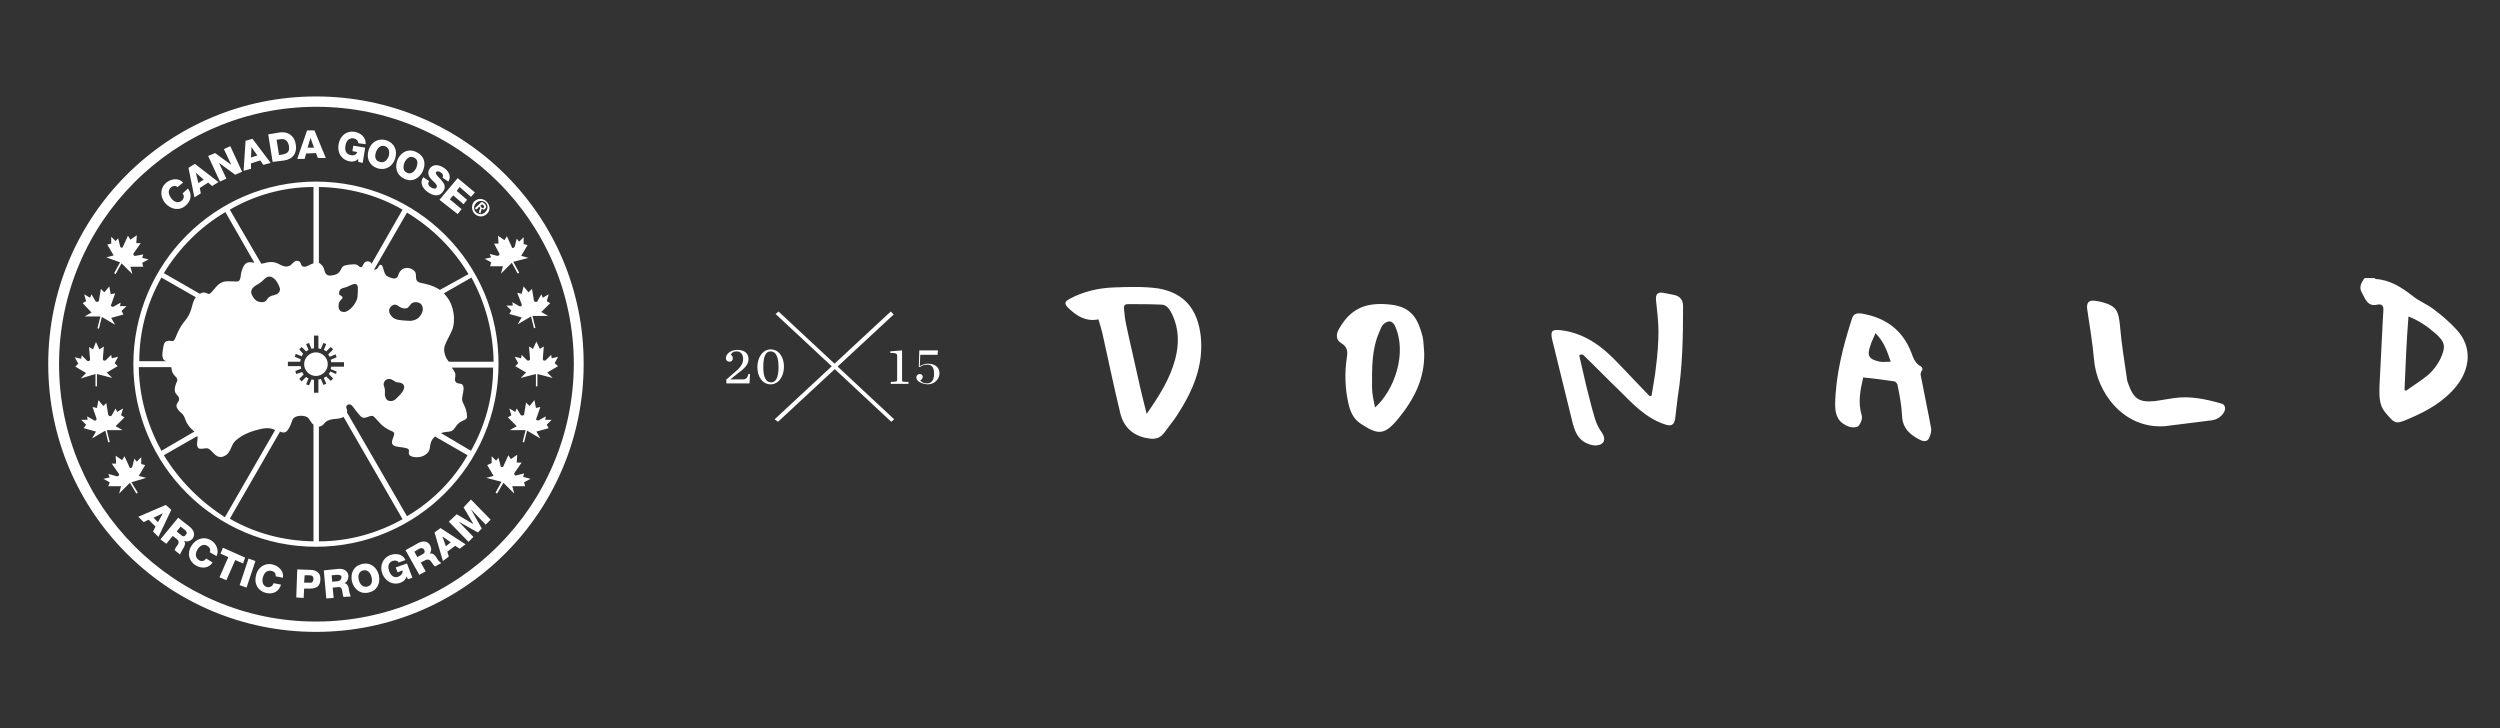
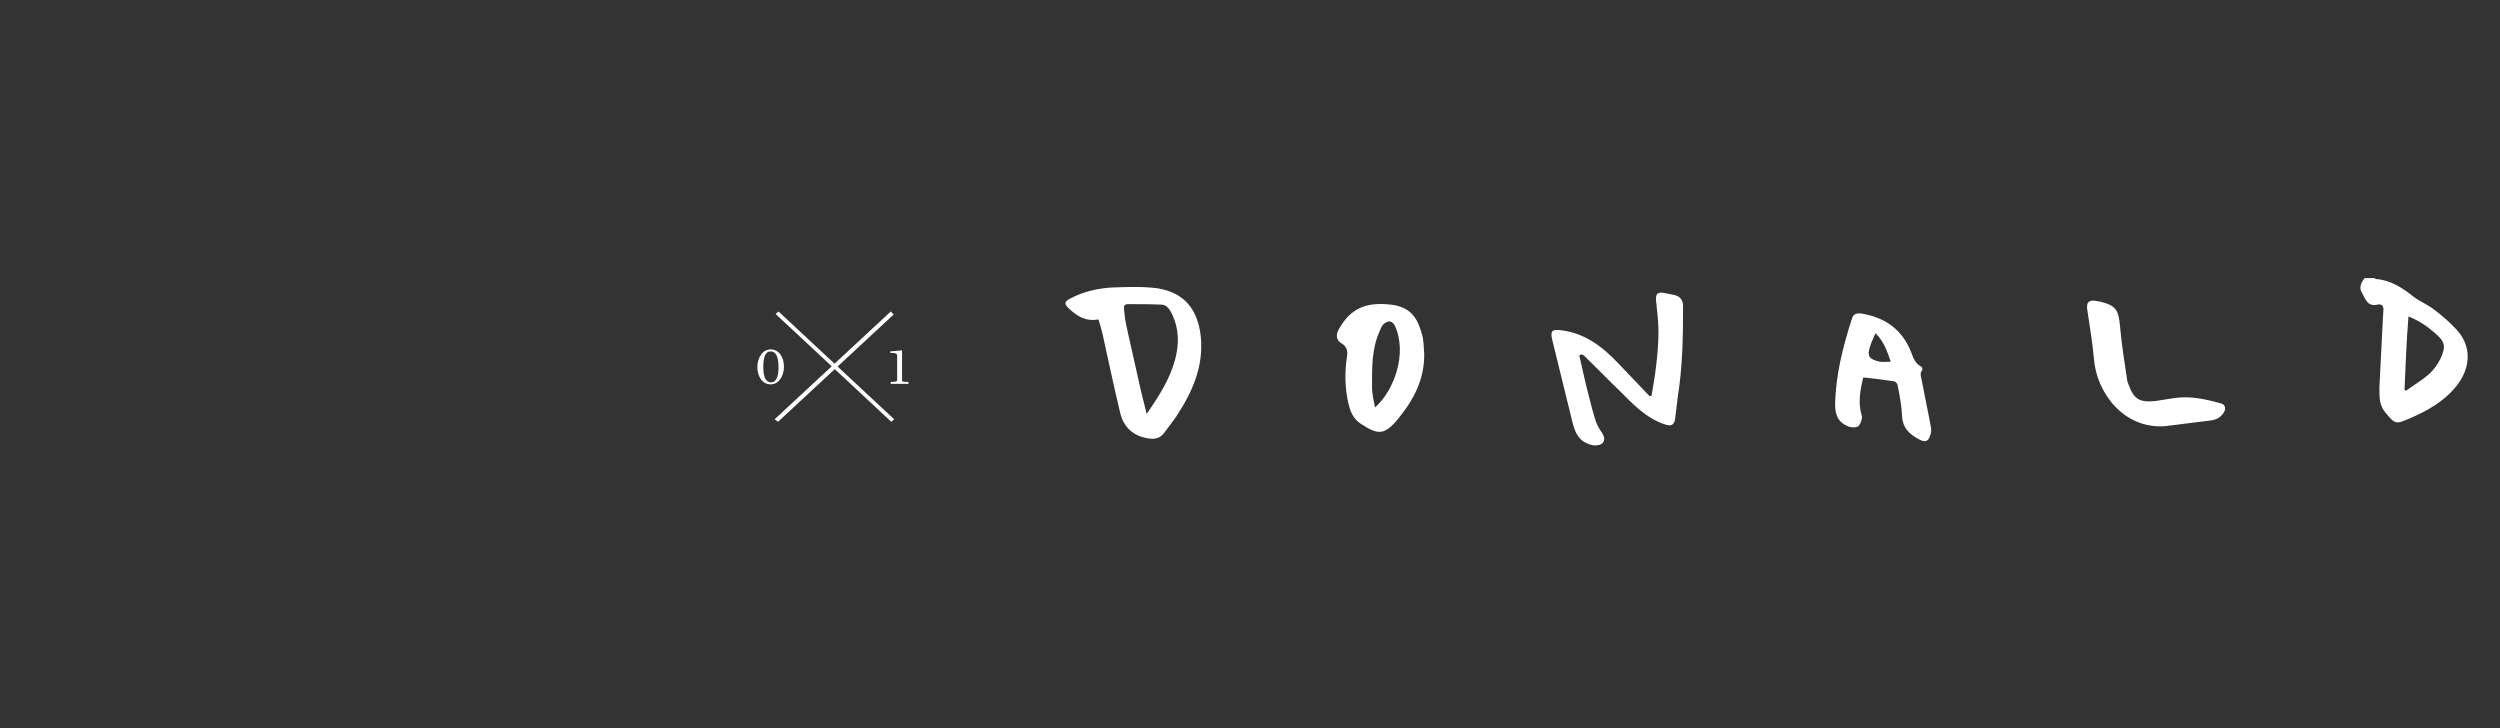
<svg xmlns="http://www.w3.org/2000/svg" version="1.1" id="Logo" x="0px" y="0px" viewBox="0 0 508 148" enable-background="new 0 0 508 148" xml:space="preserve">
  <rect x="0" y="0" width="508" height="148" fill="#333333" stroke="none" />
-   <path fill="#FFFFFF" d="M66.6,74c0-1.3-1.1-2.4-2.4-2.4c-1.3,0-2.4,1.1-2.4,2.4c0,1.3,1.1,2.4,2.4,2.4C65.5,76.4,66.6,75.3,66.6,74z   M88.7,38.1c-0.2,0.4-0.7,0.2-1.1,0c-0.5-0.3-0.8-0.8-0.4-1.3l-1.2-0.8c-0.8,1.2-0.1,2.3,1,3.1c1.1,0.7,2.3,1,3.1-0.3  c0.6-0.9,0.1-1.6-0.5-2.3c-0.6-0.6-1.2-1.2-1-1.5c0.2-0.3,0.6-0.2,0.9,0c0.4,0.2,0.7,0.7,0.4,1.1l1.2,0.8c0.7-1.1,0-2.2-0.9-2.8  c-0.9-0.6-2.2-0.9-2.9,0.2c-0.6,0.9-0.1,1.7,0.5,2.3C88.3,37.1,89,37.6,88.7,38.1z M106,59.7l-0.9-0.2l0.9,2.3c0,0.1,0,0.2,0,0.3  c-0.1,0.2-0.3,0.2-0.5,0.1l-1.4-0.8l0.1,0.7h-1.3l1,1l-0.4,0.7l2.5,0.7l-0.8,1.4l2.7-1.6l0.6,2.4l0.3-0.1l-0.6-2.4l3.2,0l-1.4-0.8  l1.8-1.8l-0.7-0.4l0.4-1.4l-1.2,0.7l-0.3-0.7l-0.8,1.4c-0.1,0.2-0.3,0.2-0.5,0.1c-0.1-0.1-0.2-0.1-0.2-0.2l-0.4-2.4l-0.7,0.7l-1-1.2  L106,59.7z M82.1,36.3c1.6,0.8,3.1,0,3.8-1.5c0.7-1.5,0.4-3.1-1.3-3.9c-1.6-0.8-3.1,0-3.8,1.5C80.2,33.9,80.5,35.5,82.1,36.3z   M82.2,33c0.4-0.8,1.1-1.4,1.9-1c0.9,0.4,0.8,1.3,0.5,2.1c-0.4,0.8-1.1,1.4-1.9,1C81.8,34.7,81.9,33.8,82.2,33z M96.8,42.6l0.6-0.6  l0.2,0.2l-0.3,0.9l0.3,0.3l0.3-1c0.2,0.2,0.5,0.3,0.7,0c0.3-0.3,0.2-0.6-0.1-1L97.9,41l-1.4,1.3L96.8,42.6z M98,41.5l0.2,0.2  c0.1,0.1,0.3,0.3,0.1,0.5c-0.2,0.2-0.3,0.1-0.5-0.1l-0.2-0.3L98,41.5z M93,43.5l0.8-1l-2.4-2l0.7-0.8l2.1,1.8l0.7-0.9l-2.1-1.8  l0.6-0.8l2.3,2l0.8-0.9l-3.5-2.9l-3.7,4.4L93,43.5z M64.2,36.9c-20.5,0-37.1,16.7-37.1,37.1c0,20.5,16.7,37.1,37.1,37.1  c20.5,0,37.1-16.7,37.1-37.1C101.4,53.5,84.7,36.9,64.2,36.9z M64.8,53.4V38c6.2,0.1,12,1.7,17,4.6l-6.3,11l0,0  c-0.1-0.3-0.4-0.5-0.8-0.5c-1,0-0.8,1.2-1.4,1.2c-0.4,0-0.4-0.6-1.4-0.6c-0.4,0-1.4,0.1-2,0.3c-0.8,0.4-0.5,1.6-2.1,1.9  c-0.6,0.1-1,0.2-1.4-0.1c-0.6-0.4-0.4-1.5-1.1-2C65.1,53.6,65,53.5,64.8,53.4L64.8,53.4z M68.9,59.7c0-0.3,0-1,0.9-1.2  c1-0.2,1.7-0.8,2.3-0.8c0.8,0,0.6,1,0.6,1.8c-0.1,0.7,0.1,1-0.5,2c-0.4,0.8-1.4,1.8-2.2,1.9c-0.5,0-1.3-0.1-1.2-1.4  c0-0.9,0.8-1.2,0.8-1.5C69.6,60,68.9,60.1,68.9,59.7z M63.7,38v15.5c-0.7,0.2-1.3,0.7-1.8,0.7c-1.1,0-0.4-1.2-1.6-1.2  c-0.7,0-0.9,0.9-1.7,1.1c-1.1,0.3-1.8-0.6-2.9-0.8c-1.1-0.2-1.9,0.2-2.6,0.3l-6.4-11C51.7,39.7,57.5,38,63.7,38z M56.9,58.7  c0,0.3-0.1,0.6-0.3,0.8c-0.4,0.5-1.2,0.4-1.8,0.8c-0.7,0.4-0.5,1.1-1.6,1.1c-0.4,0-1.1-0.1-1.6-0.8c-0.3-0.4-0.7-1-0.5-1.6  c0.1-0.4,0.5-0.8,1.2-1.2c0.3-0.1,0.6-0.4,0.9-0.6c0.8-0.8,1.1-1,1.5-1c0.6,0,1,0.4,1.3,0.7C56.4,57.4,56.8,58.2,56.9,58.7z   M45.8,43.1l5.9,10.3c-1.7-0.4-2.1,0.2-2.6,1.7c-0.3,0.8,0,2.2-1.1,2.1c-1.7,0-2.6-0.3-3.7,0.7c-0.5,0.4-1.1,1.4-1.7,1.8  c-0.4,0.2-0.9-0.6-1.8-0.1c-0.1,0-0.1,0.1-0.2,0.1l-7.3-4.2C36.4,50.4,40.7,46.1,45.8,43.1z M32.8,56.4l7,4c-1,1.2-0.5,2.8-2.3,4.9  c-1.9,2.3-1.7,4.2-2.6,4c-1.6-0.3-1.6,0.6-1.8,1.7c-0.2,1.2-0.2,2.3,0.8,2.4h-5.6C28.3,67.3,29.9,61.5,32.8,56.4z M39.5,87.7  l-6.7,3.9c-2.8-5.1-4.5-10.8-4.6-17h6.6c0.1,0.4,0.1,0.8,0.3,1.2c0.3,0.6,1.1,1,0.9,1.6c-1.3,2.9,0.4,2.6,0.4,3.7  c0,0.8-1.4,1.1,0.3,2.7C38.1,84.9,37.1,85.7,39.5,87.7L39.5,87.7z M33.3,92.5l6.8-3.9c0.2,0.8-0.3,1.6,0.1,2.3  c0.2,0.4,0.7,0.3,1.6,0.2c1.3-0.3,1.9,2.8,4.1,1.4c1-0.6,1-2,1.9-2.9c1.3-1.2,2.9-1.8,3.9-2.1c2-0.6,2.9-0.6,3.8-0.3  c0.1,0.1,0.3,0.1,0.4,0.2l-10.2,17.7C40.7,101.9,36.4,97.6,33.3,92.5z M63.7,110c-6.2-0.1-12-1.7-17-4.6l10.2-17.7  c0.9,0.4,1.6,0.4,2.5-2.3c0.4-1.2,2.8-1.1,3.3-0.4c0.5,0.7,0.7,1.1,1,1.3V110z M64.7,79.8h-0.9v-2.6c-0.2,0-0.3-0.1-0.5-0.1  l-0.5,1.2l-0.6-0.2l0.5-1.2c-0.2-0.1-0.4-0.2-0.5-0.3l-0.9,0.9L60.8,77l0.9-0.9c-0.1-0.2-0.2-0.3-0.3-0.5L60.2,76l-0.2-0.6l1.2-0.5  c0-0.2-0.1-0.3-0.1-0.5h-2.6v-0.9H61c0-0.2,0.1-0.3,0.1-0.5l-1.2-0.5l0.2-0.6l1.2,0.5c0.1-0.2,0.2-0.4,0.3-0.5L60.8,71l0.5-0.5  l0.9,0.9c0.2-0.1,0.3-0.2,0.5-0.3l-0.5-1.2l0.6-0.2l0.5,1.2c0.2-0.1,0.3-0.1,0.5-0.1v-2.6h0.9v2.6c0.2,0,0.3,0.1,0.5,0.1l0.5-1.2  l0.6,0.2l-0.5,1.2c0.2,0.1,0.4,0.2,0.5,0.3l0.9-0.9l0.5,0.5L66.7,72c0.1,0.2,0.2,0.3,0.3,0.5l1.2-0.5l0.2,0.6l-1.2,0.5  c0,0.2,0.1,0.3,0.1,0.5h2.6v0.9h-2.6c0,0.2-0.1,0.3-0.1,0.5l1.2,0.5L68.3,76l-1.2-0.5c-0.1,0.2-0.2,0.4-0.3,0.5l0.9,0.9l-0.5,0.5  l-0.9-0.9c-0.2,0.1-0.3,0.2-0.5,0.3l0.5,1.2l-0.6,0.2l-0.5-1.2c-0.2,0.1-0.3,0.1-0.5,0.1V79.8z M64.8,110V86.7  c0.8-0.1,1.1-0.7,1.3-0.9c1.2-1,2.7-0.4,3.7-1.1l12,20.8C76.8,108.3,71,110,64.8,110z M82.7,104.9L70.5,83.8  c0.2-0.7-0.5-1.1,0.1-1.5c0.9-0.6,1.3,0.9,2.7,2.3c0.9,0.9,2-0.6,2.7,0.1c1.1,1,1.4,2,3.8,3c1.1,0.5-1.3,2.4,0.6,3  c0.8,0.2,2.3,0.2,2.6,0.6c0.4,0.4-0.5,1.1,0.8,1.5c0.8,0.2,2.1,0.2,3-0.7c1-0.9,0.1-2.1,1.6-3.4l6.6,3.8  C92.1,97.6,87.8,101.9,82.7,104.9z M79.1,77c0.7,0,1.1,0.7,1.7,0.7c0.3,0,1.1,0.1,1.3,0.7c0.2,0.7-0.5,1.6-1.7,2.7  c-0.3,0.3-0.7,0.4-1,0.4c-0.3,0-0.7-0.1-0.9-0.4c-0.5-0.9-0.2-1.1-0.3-2c-0.1-0.7-0.5-0.9,0-1.7C78.3,77.2,78.7,77,79.1,77z   M80.2,61.9c0.5,0,0.7,0.3,1.1,0.5c0.4,0.3,1.2,0.4,1.6,0.1c0.2-0.2,0.4-0.5,0.6-0.7c0.2-0.3,0.6-0.4,1-0.4c0.5,0,1,0.2,1.2,0.6  c0.2,0.3,0.5,1.2-0.4,2.3c-0.3,0.4-0.9,0.8-1.8,0.9c-0.6,0-2-0.1-2.5-0.2c-0.7-0.1-1.1-0.4-1.3-0.6C78.3,63,79.6,61.9,80.2,61.9z   M95.7,91.6L89.6,88c0.8-0.3,1.6-0.2,2.1-0.4c0.9-0.4,0.8-1.3,2.1-2c0.4-0.2,1.2-0.4,1.1-1c-0.1-2.1-1-2.5-1-3.5  c0-0.9,0.6-2.2,0.1-2.9c-0.2-0.3-0.8-0.2-1.2-0.4c-0.7-0.5-0.1-1.2-0.3-1.9c-0.1-0.4-0.4-0.8-0.7-1.2h8.4  C100.2,80.7,98.6,86.5,95.7,91.6z M100.3,73.5h-9.1c-0.3-0.4-0.6-0.8-0.7-1.2c-0.2-0.5-0.4-1.3-0.1-2.1c0.3-0.9,1.2-2.4,1.5-3.2  c0.7-1.8,0.4-4.9-1.2-6.8c-0.2-0.2-0.3-0.4-0.5-0.6l0,0l5.6-3.2C98.6,61.5,100.2,67.3,100.3,73.5z M89.4,58.9L89.4,58.9  c-0.6-0.4-1.5-0.9-3.3-1.3c-0.6-0.1-1.3-0.2-1.5-0.8c-0.2-0.6,0.2-1.4-0.7-2c-0.9-0.6-2.5-0.6-3,1.2c-0.1,0.3-0.4,0.8-1.3,0.5  c-0.9-0.3-1.2-0.4-1.5-1.2c-0.3-0.8-0.3-1.5-0.8-1.5c-0.4,0-0.4,1-1.2,1c-0.1,0-0.1,0-0.1,0l6.7-11.6c5.1,3.1,9.4,7.3,12.5,12.5  L89.4,58.9z M101.4,51.4c0.1,0.1,0.1,0.2,0.1,0.3c-0.1,0.2-0.3,0.3-0.4,0.3l-1.6-0.4l0.3,0.7l-1.3,0.3l1.3,0.7l-0.2,0.8h2.6  l-0.4,1.5l2.2-2.2l1.2,2.2l0.3-0.2l-1.2-2.2l3.1-0.8l-1.5-0.4l1.3-2.2l-0.8-0.2l0-1.4l-0.9,0.9l-0.5-0.6l-0.4,1.6  c-0.1,0.2-0.3,0.3-0.4,0.3c-0.1,0-0.2-0.1-0.2-0.2l-1-2.2l-0.5,0.8l-1.3-0.9l0.1,1.6h-0.9L101.4,51.4z M96.4,43.4  c0.7,0.7,1.7,0.8,2.5,0.1c0.8-0.7,0.7-1.8,0-2.5s-1.7-0.8-2.5-0.1C95.7,41.6,95.8,42.7,96.4,43.4z M98.7,41.2  c0.5,0.5,0.5,1.3-0.1,1.9c-0.6,0.6-1.4,0.5-1.9,0c-0.5-0.5-0.5-1.3,0.1-1.9C97.3,40.7,98.2,40.7,98.7,41.2z M94.2,103.1l2,3.4l0,0  l-3.4-2l-1.6,1.5l4,4.1l1-1l-3-3.1l0,0l3.9,2.2l0.8-0.8l-2.2-3.9l0,0l3,3.1l1-1l-4-4.1L94.2,103.1z M70,118.5L70,118.5  c0.6-0.3,0.8-0.9,0.8-1.5c-0.1-1.1-1.1-1.5-2.1-1.4l-2.9,0.3l0.5,5.7l1.5-0.1l-0.2-2.1l1.1-0.1c0.7-0.1,0.8,0.5,0.9,1.1  c0,0.2,0.1,0.7,0.2,0.9l1.5-0.1c-0.2-0.2-0.3-1-0.4-1.3C70.9,119.3,70.6,118.6,70,118.5z M68.7,118.1l-1.2,0.1l-0.1-1.3l1.2-0.1  c0.4,0,0.8,0.1,0.8,0.5C69.3,117.8,69.1,118,68.7,118.1z M73.6,114.6c-1.8,0.4-2.4,1.9-2.1,3.5c0.4,1.6,1.7,2.7,3.4,2.3  c1.8-0.4,2.4-1.9,2.1-3.5C76.6,115.3,75.3,114.2,73.6,114.6z M74.6,119.2c-0.9,0.2-1.5-0.5-1.7-1.4c-0.2-0.8,0-1.7,0.9-1.9  c0.9-0.2,1.5,0.5,1.7,1.4C75.7,118.1,75.6,119,74.6,119.2z M63.1,115.8l-2.7-0.1l-0.2,5.7l1.5,0.1l0.1-1.9l1.2,0  c1.3,0,2.1-0.5,2.1-1.9C65.2,116.4,64.2,115.8,63.1,115.8z M62.8,118.4l-1,0l0.1-1.5l1,0c0.5,0,0.8,0.2,0.8,0.8  C63.6,118.3,63.3,118.5,62.8,118.4z M80.4,115.3l0.4,1l1-0.4c0.1,0.5-0.2,1-0.9,1.3c-0.9,0.3-1.5-0.3-1.8-1.1  c-0.3-0.8-0.3-1.7,0.6-2.1c0.6-0.2,1.1-0.1,1.3,0.3l1.4-0.5c-0.6-1.3-2-1.4-3.1-1c-1.6,0.6-2.2,2.3-1.6,3.8c0.6,1.5,2.1,2.4,3.7,1.8  c0.5-0.2,1.1-0.6,1.2-1.3l0.3,0.6l0.9-0.3l-1.1-2.9L80.4,115.3z M49.8,113.3l-4.5-2l-0.5,1.2l1.6,0.7l-1.8,4.1l1.4,0.6l1.8-4.1  l1.6,0.7L49.8,113.3z M50.5,113.5l-1.8,5.4l1.4,0.5l1.8-5.4L50.5,113.5z M55.4,114.7c-1.7-0.4-3.1,0.7-3.4,2.3  c-0.4,1.6,0.4,3.1,2.1,3.5c1.4,0.3,2.6-0.3,3-1.7l-1.5-0.3c-0.2,0.6-0.7,0.9-1.3,0.8c-0.9-0.2-1.1-1.1-0.9-1.9  c0.2-0.8,0.7-1.6,1.7-1.4c0.6,0.1,1,0.5,0.9,1.1l1.5,0.3C57.7,116,56.6,115,55.4,114.7z M42.9,109.8c-1.5-0.9-3.1-0.3-4,1.1  c-0.9,1.4-0.6,3.1,0.9,4c1.2,0.7,2.6,0.6,3.4-0.6l-1.3-0.8c-0.4,0.5-0.9,0.7-1.5,0.3c-0.8-0.5-0.7-1.4-0.3-2.1  c0.4-0.7,1.2-1.3,2-0.8c0.5,0.3,0.8,0.8,0.5,1.3L44,113C44.6,111.8,43.9,110.4,42.9,109.8z M112.7,73.8l0.7-1.3l-1.3,0.3l-0.1-0.7  l-1.1,1.1c-0.1,0.1-0.4,0.1-0.5,0c-0.1-0.1-0.1-0.2-0.1-0.3l0.2-2.5l-0.8,0.5l-0.7-1.5l-0.7,1.5l-0.8-0.5l0.2,2.5  c0,0.1,0,0.2-0.1,0.3c-0.1,0.1-0.4,0.1-0.5,0l-1.1-1.1l-0.1,0.7l-1.3-0.3l0.7,1.3l-0.6,0.6l2.2,1.3l-1.1,1.1l3.1-0.8v2.5h0.3V76  l3.1,0.8l-1.1-1.1l2.2-1.3L112.7,73.8z M88.7,113.3c-0.3-0.5-0.8-1-1.4-0.8l0,0c0.4-0.5,0.4-1.1,0.1-1.7c-0.6-1-1.6-0.9-2.5-0.4  l-2.5,1.4l2.8,5l1.3-0.7l-1-1.8l1-0.5c0.6-0.3,1,0.1,1.3,0.6c0.1,0.1,0.4,0.6,0.6,0.7l1.3-0.7C89.2,114.2,88.8,113.5,88.7,113.3z   M85.9,112.6l-1.1,0.6l-0.6-1.1l1-0.6c0.4-0.2,0.7-0.2,1,0.2C86.4,112.1,86.3,112.4,85.9,112.6z M64.2,19.6  C34.2,19.6,9.8,43.9,9.8,74c0,30.1,24.4,54.4,54.4,54.4c30.1,0,54.4-24.4,54.4-54.4C118.7,43.9,94.3,19.6,64.2,19.6z M64.2,126.3  C35.4,126.3,12,102.8,12,74c0-28.8,23.4-52.3,52.3-52.3c28.8,0,52.3,23.4,52.3,52.3C116.5,102.8,93.1,126.3,64.2,126.3z M76.7,34.2  c1.7,0.5,3.1-0.4,3.6-2c0.5-1.6-0.1-3.1-1.8-3.7c-1.7-0.5-3.1,0.4-3.6,2C74.4,32.1,75,33.6,76.7,34.2z M76.4,30.9  c0.3-0.8,0.9-1.5,1.8-1.2c0.9,0.3,1,1.2,0.8,2c-0.3,0.8-0.9,1.5-1.8,1.2C76.2,32.7,76.1,31.8,76.4,30.9z M106.3,96.9l0.2-0.7  l-1.6,0.4c-0.2,0.1-0.4-0.1-0.4-0.3c0-0.1,0-0.2,0.1-0.3l1.4-2H105l0.1-1.6l-1.3,0.9l-0.5-0.8l-1,2.2c0,0.1-0.1,0.2-0.2,0.2  c-0.2,0.1-0.4-0.1-0.4-0.3l-0.4-1.6l-0.5,0.6l-0.9-0.9l0,1.4L99,94.5l1.3,2.2l-1.5,0.4l3.1,0.8l-1.2,2.2l0.3,0.2l1.3-2.2l2.2,2.2  l-0.4-1.5h2.6l-0.2-0.8l1.3-0.7L106.3,96.9z M88.3,108.2L90,114l1.2-0.9l-0.3-1l1.6-1.2l0.9,0.6l1.2-0.9l-5.1-3.3L88.3,108.2z   M89.9,109l1.7,1.2l-1,0.8L89.9,109L89.9,109z M110.8,85.3l0.1-0.7l-1.4,0.8c-0.2,0.1-0.4,0-0.5-0.1c-0.1-0.1-0.1-0.2,0-0.3l0.8-2.3  l-0.9,0.2l-0.3-1.6l-1,1.2l-0.7-0.7l-0.4,2.4c0,0.1-0.1,0.2-0.2,0.2c-0.2,0.1-0.4,0-0.5-0.1L105,83l-0.3,0.7l-1.2-0.7l0.4,1.4  l-0.7,0.4l1.8,1.8l-1.4,0.8l3.2,0l-0.6,2.4l0.3,0.1l0.6-2.4l2.7,1.6l-0.8-1.4l2.5-0.7l-0.4-0.7l1-1H110.8z M51,33.2l1.9-0.6l0.6,0.9  l1.5-0.4l-3.7-4.9l-1.4,0.4l-0.4,6.1l1.5-0.4L51,33.2z M51.1,29.9L51.1,29.9l1.2,1.7L51,32L51.1,29.9z M46,36.3l-1.5-3.2l0,0  l3.3,2.4l1.4-0.6l-2.4-5.2l-1.3,0.6l1.5,3.2l0,0l-3.3-2.4l-1.4,0.6l2.4,5.2L46,36.3z M40.8,39.3l-0.2-1.1l1.7-1.1l0.8,0.7l1.3-0.8  l-4.8-3.7l-1.3,0.8l1.2,6L40.8,39.3z M39.8,35.1l1.6,1.4l-1.1,0.7L39.8,35.1L39.8,35.1z M71.1,32.8c0.5,0.1,1.2,0,1.7-0.5l0,0.6  l0.9,0.2l0.5-3.1l-2.4-0.4l-0.2,1.1l1,0.2c-0.2,0.5-0.7,0.8-1.4,0.6c-0.9-0.2-1.2-1-1-1.9c0.1-0.8,0.6-1.6,1.6-1.5  c0.6,0.1,1,0.5,1,1l1.5,0.2c0.1-1.4-1-2.3-2.2-2.5c-1.7-0.3-3,0.8-3.3,2.5C68.5,31.1,69.4,32.5,71.1,32.8z M37.7,41.8  c1.1-0.9,1.4-2.3,0.5-3.5l-1.1,1c0.4,0.5,0.3,1.1-0.2,1.5c-0.7,0.6-1.6,0.2-2.1-0.5c-0.5-0.7-0.8-1.5-0.1-2.2c0.5-0.4,1-0.4,1.4-0.1  l1.1-0.9c-0.9-1-2.4-0.8-3.4,0c-1.3,1.1-1.3,2.8-0.3,4.1C34.7,42.6,36.4,42.9,37.7,41.8z M57.8,32.6c1.7-0.3,2.6-1.4,2.3-3.3  c-0.3-1.7-1.5-2.6-3.2-2.4l-2.4,0.4l0.9,5.6L57.8,32.6z M56.9,28.3c1-0.2,1.6,0.3,1.8,1.3c0.2,1.1-0.2,1.6-1.3,1.8l-0.7,0.1  l-0.5-3.1L56.9,28.3z M62.2,31.2l2-0.1l0.4,1l1.6,0l-2.3-5.6l-1.5,0l-2,5.8l1.5,0L62.2,31.2z M63.1,28L63.1,28l0.7,2l-1.3,0L63.1,28  z M33.7,102.6l-5.6,2.4l1.1,1.1l1-0.5l1.4,1.4l-0.5,1l1.1,1.1l2.6-5.5L33.7,102.6z M32.1,106.1l-0.9-0.9l1.9-0.9l0,0L32.1,106.1z   M21.4,87.5l0.6,2.4l0.3-0.1l-0.6-2.4l3.2,0l-1.4-0.8l1.8-1.8l-0.7-0.4L25,83l-1.2,0.7L23.5,83l-0.8,1.4c-0.1,0.2-0.3,0.2-0.5,0.1  c-0.1-0.1-0.2-0.1-0.2-0.2l-0.4-2.4L21,82.5l-1-1.2l-0.3,1.6l-0.9-0.2l0.8,2.3c0,0.1,0,0.2,0,0.3c-0.1,0.2-0.3,0.2-0.5,0.1l-1.4-0.8  l0.1,0.7h-1.3l1,1L17,87l2.5,0.7l-0.8,1.4L21.4,87.5z M29.7,97.1l-1.5-0.4l1.3-2.2l-0.8-0.2l0-1.4l-0.9,0.9l-0.5-0.6l-0.4,1.6  c-0.1,0.2-0.2,0.3-0.4,0.3c-0.1,0-0.2-0.1-0.2-0.2l-1-2.2l-0.5,0.8l-1.3-0.9l0.1,1.6l-0.9,0l1.4,2c0.1,0.1,0.1,0.2,0.1,0.3  c-0.1,0.2-0.3,0.3-0.4,0.3L22,96.3l0.3,0.7l-1.3,0.3l1.3,0.7L22,98.8h2.6l-0.4,1.5l2.2-2.2l1.3,2.2l0.3-0.2L26.7,98L29.7,97.1z   M39.1,109.5c0.7-0.9,0.2-1.9-0.6-2.5l-2.3-1.8l-3.6,4.4l1.2,0.9l1.3-1.6l0.9,0.7c0.5,0.4,0.3,1-0.1,1.4c-0.1,0.1-0.4,0.6-0.4,0.8  l1.1,0.9c0-0.3,0.5-1,0.6-1.2c0.3-0.5,0.6-1.1,0.2-1.6l0,0C38.1,110.2,38.7,109.9,39.1,109.5z M36.9,108.8l-1-0.8l0.8-1l0.9,0.7  c0.3,0.3,0.5,0.6,0.2,0.9C37.6,109,37.2,109.1,36.9,108.8z M19.4,76v2.5h0.3V76l3.1,0.8l-1.1-1.1l2.2-1.3l-0.6-0.6l0.7-1.3l-1.3,0.3  l-0.1-0.7l-1.1,1.1c-0.1,0.1-0.4,0.1-0.5,0c-0.1-0.1-0.1-0.2-0.1-0.3l0.2-2.5L20.2,71l-0.7-1.5L18.9,71l-0.8-0.5l0.2,2.5  c0,0.1,0,0.2-0.1,0.3c-0.1,0.1-0.4,0.1-0.5,0l-1.1-1.1l-0.1,0.7l-1.3-0.3l0.7,1.3l-0.6,0.6l2.2,1.3l-1.1,1.1L19.4,76z M18.6,63.5  l-1.4,0.8l3.2,0l-0.6,2.4l0.3,0.1l0.6-2.4l2.7,1.6l-0.8-1.4l2.5-0.7l-0.4-0.7l1-1h-1.3l0.1-0.7l-1.4,0.8c-0.2,0.1-0.4,0-0.5-0.1  c-0.1-0.1-0.1-0.2,0-0.3l0.8-2.3l-0.9,0.2l-0.3-1.6l-1,1.2l-0.7-0.7l-0.4,2.4c0,0.1-0.1,0.2-0.2,0.2c-0.2,0.1-0.4,0-0.5-0.1  l-0.8-1.4l-0.3,0.7l-1.2-0.7l0.4,1.4l-0.7,0.4L18.6,63.5z M24.4,53.3l-1.2,2.2l0.3,0.2l1.2-2.2l2.2,2.2l-0.4-1.5h2.6l-0.2-0.8  l1.3-0.7l-1.3-0.3l0.2-0.7L27.5,52c-0.2,0-0.4-0.1-0.4-0.3c0-0.1,0-0.2,0.1-0.3l1.4-2h-0.9l0.1-1.6l-1.3,0.9L26,47.9l-1,2.2  c0,0.1-0.1,0.2-0.2,0.2c-0.2,0.1-0.4-0.1-0.4-0.3l-0.4-1.6l-0.5,0.6l-0.9-0.9l0,1.4l-0.8,0.2l1.3,2.2l-1.5,0.4L24.4,53.3z" />
-   <path fill="#FFFFFF" stroke="#FFFFFF" stroke-width="0.75" stroke-miterlimit="10" d="M169.6,74.5" />
  <g>
    <polygon fill="#FFFFFF" points="158.2,63.3 181.7,85.2 181.1,85.7 157.6,63.8  " />
    <polygon fill="#FFFFFF" points="181,63.3 181.6,63.9 158.1,85.7 157.4,85.2  " />
  </g>
  <g>
-     <path fill="#FFFFFF" d="M147.5,77.2l1.5-1.3c1.7-1.4,2-2.1,2-3c0-0.9-0.5-1.5-1.3-1.5c-0.6,0-1,0.2-1.2,0.7   c0.2,0.1,0.4,0.3,0.4,0.7c0,0.4-0.2,0.7-0.7,0.7c-0.4,0-0.7-0.3-0.7-0.7c0-0.9,1-1.7,2.3-1.7c1.6,0,2.3,0.8,2.3,1.9   c0,1-0.7,1.8-2.1,2.8l-1.6,1.3v0h2.4c0.8,0,1-0.2,1.3-1.1l0.3,0l-0.1,1.9h-4.7V77.2z" />
    <path fill="#FFFFFF" d="M153.9,74.6c0-2,1.1-3.6,2.7-3.6c1.7,0,2.7,1.6,2.7,3.5c0,2-1.1,3.6-2.7,3.6   C154.9,78.1,153.9,76.5,153.9,74.6z M158.2,74.6c0-2-0.5-3.2-1.6-3.2c-1.1,0-1.5,1.2-1.5,3.2c0,2,0.5,3.1,1.6,3.1   C157.7,77.7,158.2,76.6,158.2,74.6z" />
  </g>
  <g>
    <path fill="#FFFFFF" d="M181,77.6c1,0,1.3-0.1,1.3-0.3v-5c0-0.4-0.2-0.6-1.4-0.6v-0.3l2.4-0.2v6.1c0,0.3,0.3,0.3,1.3,0.3v0.4H181   V77.6z" />
  </g>
  <g>
-     <path fill="#FFFFFF" d="M186.2,76.7c0-0.4,0.3-0.7,0.7-0.7c0.4,0,0.6,0.3,0.6,0.6c0,0.3-0.3,0.6-0.5,0.7c0.2,0.3,0.7,0.6,1.3,0.6   c1,0,1.5-0.6,1.5-2c0-1.3-0.5-1.8-1.4-1.8c-0.7,0-1.1,0.2-1.5,0.5l-0.2-0.1l0.1-3.3h3.8l-0.1,0.9H187l-0.1,2.3   c0.5-0.3,1.1-0.5,1.6-0.5c1.7,0,2.4,0.9,2.4,2c0,1.1-1,2.2-2.4,2.2C187.3,78,186.2,77.5,186.2,76.7z" />
-   </g>
+     </g>
  <path fill="#FFFFFF" d="M289.4,71.8c0.1,5.2-2.1,9.4-5.3,13.3c-2.8,3.4-4.1,3.3-7.6,1c-1.5-1-2.1-2.4-2.5-4.1  c-0.7-3.1-0.8-6.3-0.3-9.5c0.2-1.2,0-2.1-1.2-2.8c-1-0.6-1.1-1.7-0.4-2.9c2.3-4,5.3-5.5,10.5-4.9c4.4,0.5,5.6,3.1,6.5,6.6  C289.3,69.6,289.3,70.7,289.4,71.8z M482.5,56.5c0.1,0.1,0.2,0.2,0.3,0.2c2.9,0.2,5.2,1.7,7.4,3.4c1.3,1.1,3,1.7,4.4,2.8  c1.6,1.2,3.1,2.5,4.5,4c3.5,3.7,2.7,8.3,0,11.6c-2.5,3.1-5.9,5-9.4,6.5c-3,1.3-3,1.2-5.1-1.3c-1.2-1.5-1.1-3.3-1.1-5  c0.2-4.6,0.5-9.3,0.7-13.9c0-0.6,0.1-1.1,0.1-1.7c0.1-0.9-0.3-1.4-1.2-1.2c-2.1,0.5-2.5-1.3-3.2-2.5c-0.6-1-0.1-2,0.6-2.9  C481.2,56.5,481.8,56.5,482.5,56.5z M488.6,79.2c0.1,0.1,0.2,0.2,0.3,0.2c1.5-1.1,3.2-2.1,4.6-3.3c1-0.9,1.8-2,2.4-3.2  c1.2-2.6,0.9-3.5-1.2-5.3c-1.6-1.4-3.3-2.5-5.3-3.3C489,69.4,488.8,74.3,488.6,79.2z M223.2,64.9c-2.6,0.5-4.4-0.7-6.1-2.3  c-0.9-0.9-0.8-1.3,0.3-1.9c2.8-1.5,5.9-2.2,9.1-2.3c2.9-0.1,5.9-0.2,8.8,0.2c5.4,0.9,8.1,4.3,8.7,9.8c0.6,6.1-1.7,11.2-4.9,16.1  c-0.8,1.2-1.7,2.3-2.5,3.4c-0.8,1.1-1.8,1.4-3.1,1.2c-3.1-0.4-5.2-2.2-5.9-5.3c-1.3-5.4-2.4-10.7-3.6-16.1  C223.8,66.8,223.5,65.9,223.2,64.9z M233,84.1c2.5-3.6,4.7-7,5.8-11.1c0.8-3.1,0.8-6.1-0.6-9.1c-0.5-1-1.1-2-2.2-2  c-2.3-0.1-4.6-0.1-6.8-0.1c-0.7,0-0.9,0.4-0.8,1c0.1,1,0.2,2,0.4,3c0.8,3.8,1.7,7.5,2.5,11.2C231.8,79.4,232.4,81.6,233,84.1z   M321.4,72c0.2,0.1,0.5,0.2,0.6,0.4c2.4,2.3,4.7,4.7,7.1,7c2.7,2.7,5.3,5.5,9.1,6.8c1.4,0.5,2,0.2,2.2-1.2c0.2-1.4,0.3-2.8,0.5-4.2  c1-6.2,1.1-12.4,1.1-18.6c0-1.3-0.7-2.1-2-2.3c-0.7-0.1-1.3-0.3-2-0.4c-1.2-0.2-1.6,0.3-1.5,1.5c0.2,2.1,0.5,4.2,0.5,6.3  c0,2.4-0.2,4.8-0.5,7.2c-0.2,2-0.6,3.9-0.9,5.9c-0.1,0-0.2,0.1-0.4,0.1c-2.1-2.2-4.2-4.4-6.3-6.6c-3.2-3.4-6.8-6.2-11.7-6.8  c-1.8-0.2-2.2,0.1-1.8,1.9c1.4,5.7,2.8,11.4,4.2,17.1c0.4,1.5,1,2.9,2.3,3.7c0.7,0.4,1.7,0.8,2.5,0.7c1.6-0.1,2-1.3,1.1-2.6  c-0.6-0.8-1.1-1.8-1.4-2.8c-0.7-2.3-1.2-4.5-1.8-6.8c-0.5-2-0.9-4.1-1.4-6.1C321.2,72.1,321.3,72,321.4,72z M279.4,82.8  c3.8-3.3,6.7-11,4-16.7c-0.2-0.4-0.7-0.8-1-0.8c-0.5,0-1,0.3-1.4,0.7c-0.3,0.4-0.5,0.9-0.7,1.4c-1.6,3.6-1.5,7.4-1.5,11.3  C278.8,80,279.1,81.3,279.4,82.8z M378.6,76.7c-0.6,2.6-1.1,5.1-0.3,7.7c0.2,0.6-0.2,1.7-0.7,2.2c-0.3,0.3-1.4,0.3-1.9,0.1  c-2.1-0.8-2.8-2.2-2.8-4.5c0.1-6,1.6-11.8,3.4-17.4c0.3-1,0.9-1.2,1.9-1.1c4.9,0.8,8.4,3.3,10.2,8c0.4,1.1,0.8,2.2,2,2.8  c0.2,0.1,0.3,0.6,0.2,0.7c-0.6,0.7-0.2,1.4-0.1,2.1c0.6,3.2,1.3,6.4,1.9,9.7c0.1,0.6-0.1,1.4-0.4,2c-0.3,0.7-1,0.8-1.8,0.4  c-2-1-3.6-2.3-3.7-4.9c-0.1-2.1-0.5-4.2-0.9-6.2c0-0.3-0.4-0.7-0.6-0.8C382.9,77.2,380.8,76.9,378.6,76.7z M381.1,67.7  c-0.4,1-0.8,1.7-1,2.4c-0.8,2.2-0.4,2.9,1.9,3.4c0.7,0.1,1.4,0,2.2,0C383.5,71.5,382.9,69.5,381.1,67.7z M449.5,85.4  c1.1-0.2,2-0.8,2.5-1.8c0.3-0.7,0.1-1.4-0.6-1.6c-3.2-0.9-6.4-1.6-9.7-1.1c-1.3,0.2-2.5,0.4-3.8,0.6c-3.2,0.3-4.3-0.4-5.4-3.4  c-0.1-0.4-0.3-0.7-0.3-1.1c-0.5-3.5-1.1-7-1.4-10.6c-0.3-3.4-0.8-4.3-4-5.1c-0.4-0.1-0.8-0.1-1.2-0.2c-1.2-0.1-1.6,0.4-1.5,1.6  c0.5,3.4,1.1,6.9,1.4,10.3c0.5,6.6,5.9,14.2,14.4,13.6C443.1,86.2,446.3,85.8,449.5,85.4z" />
</svg>